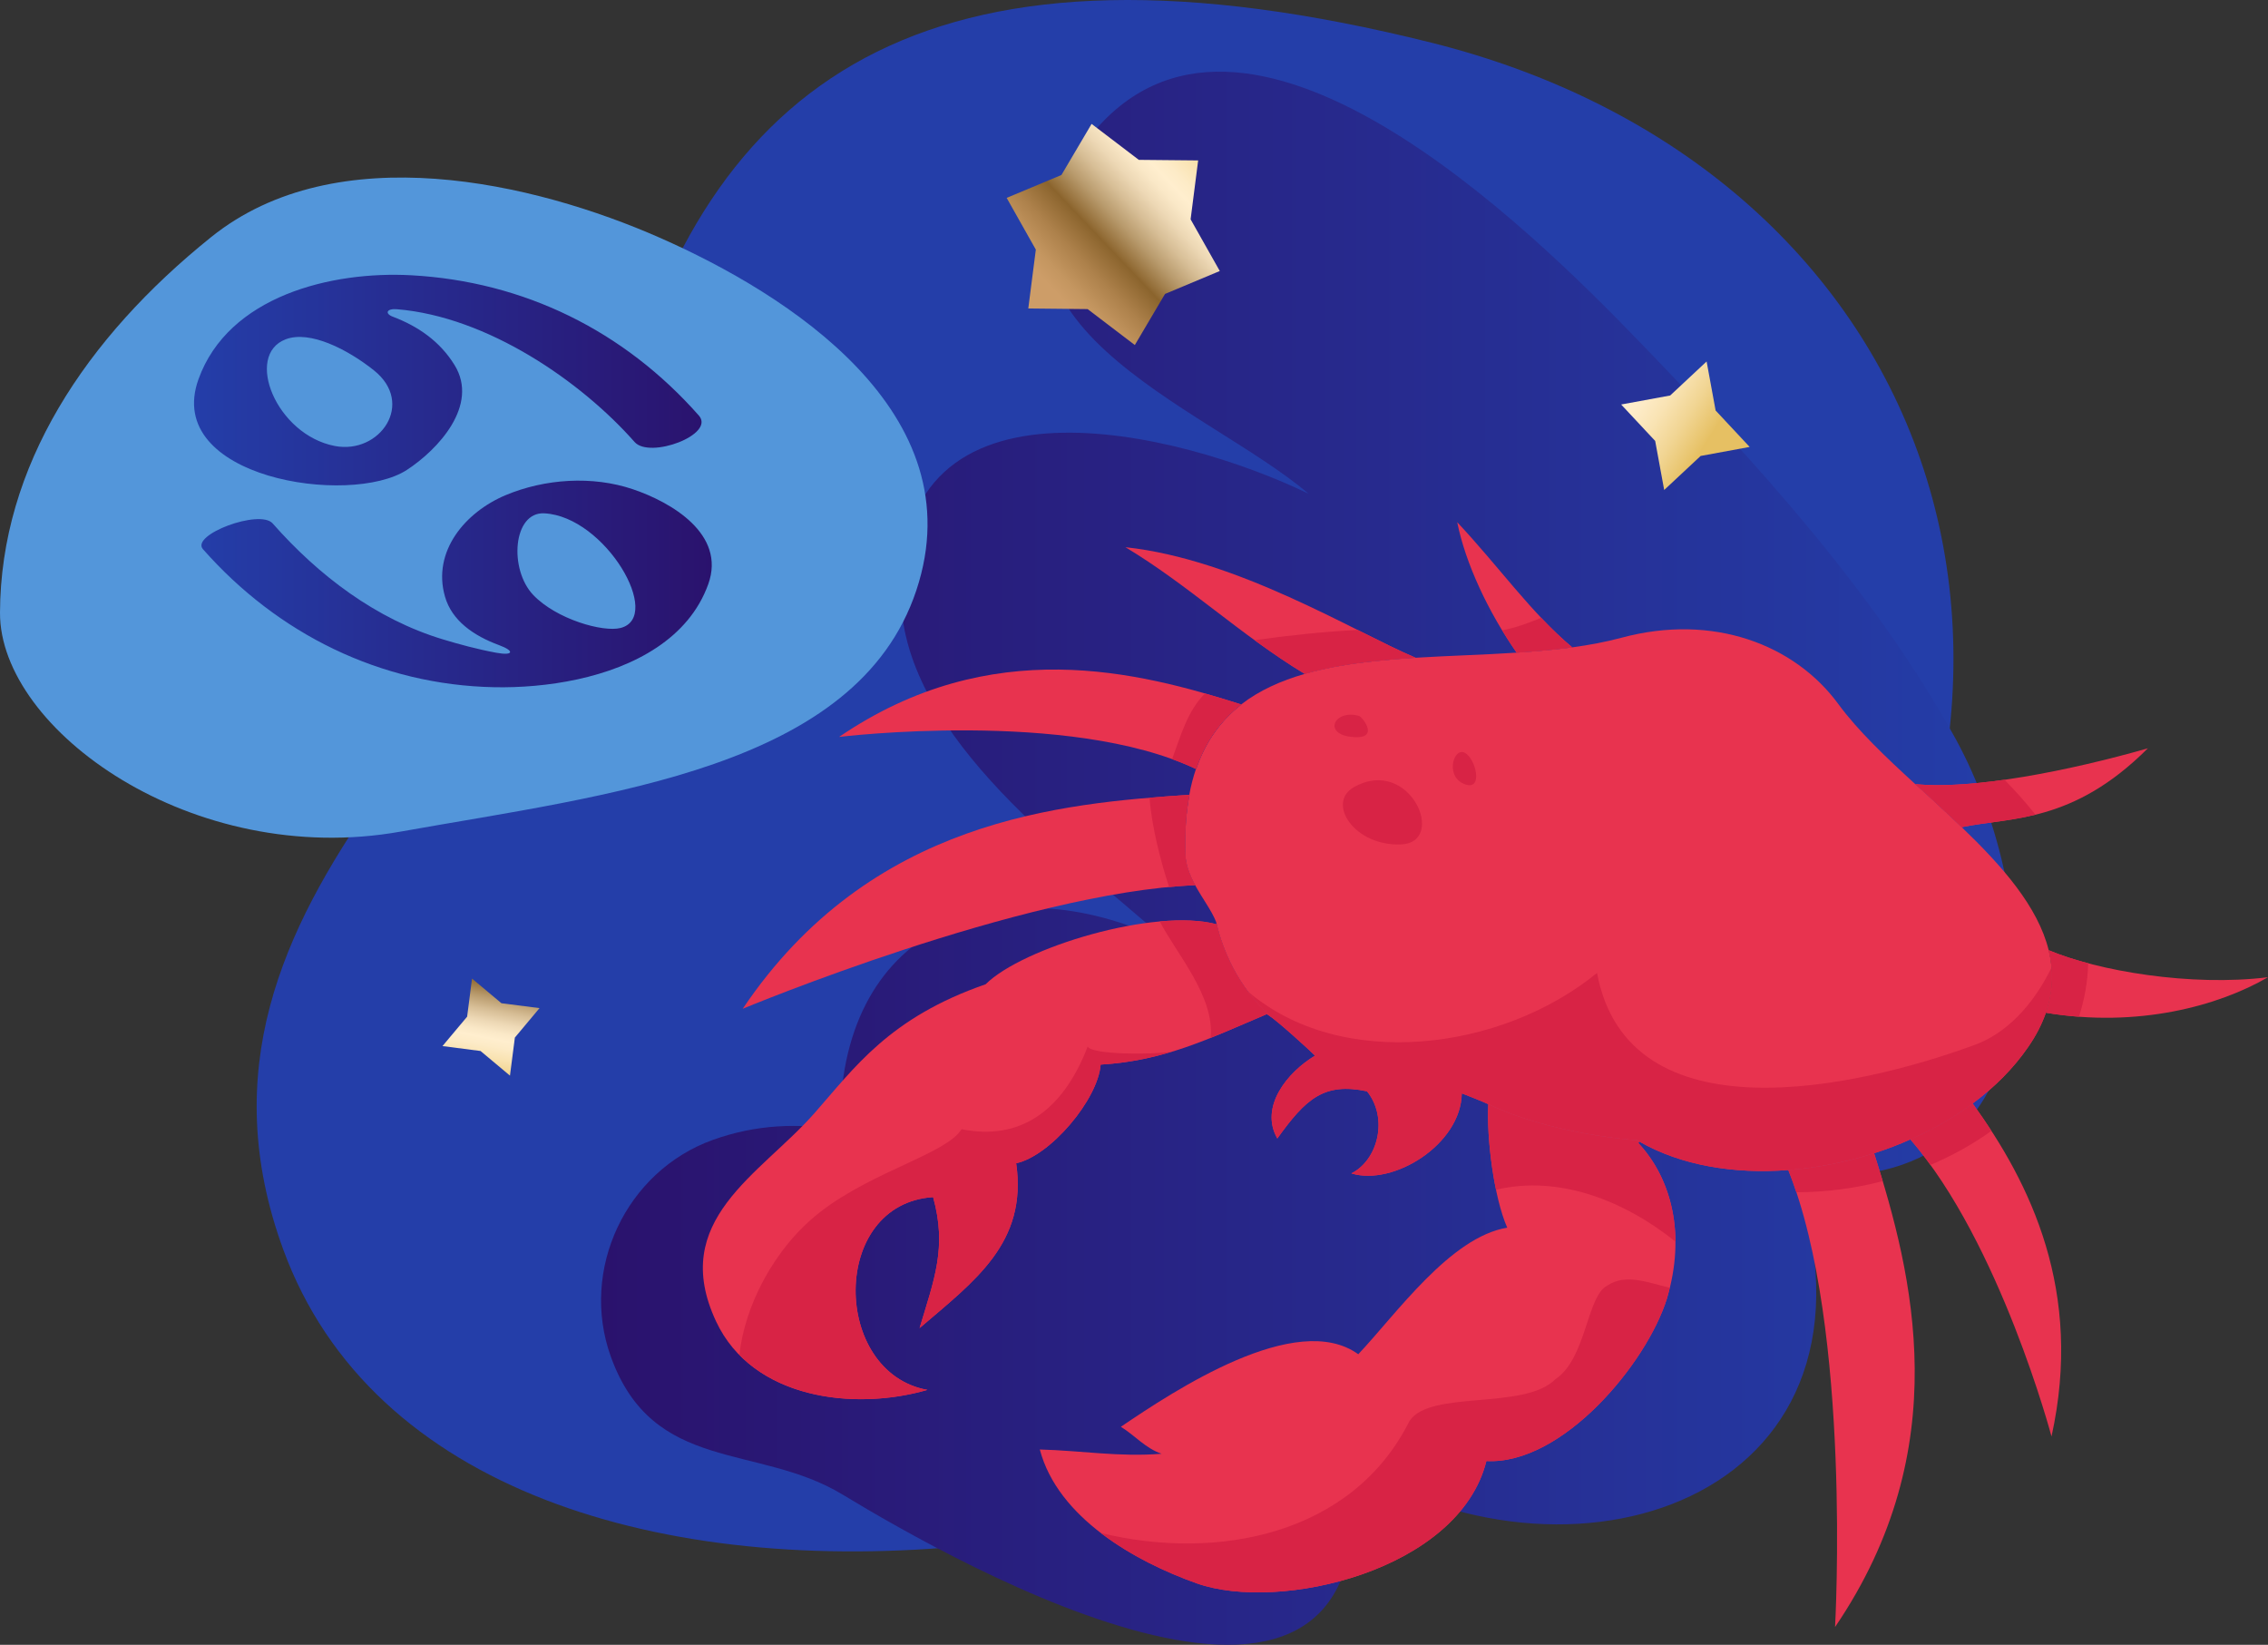
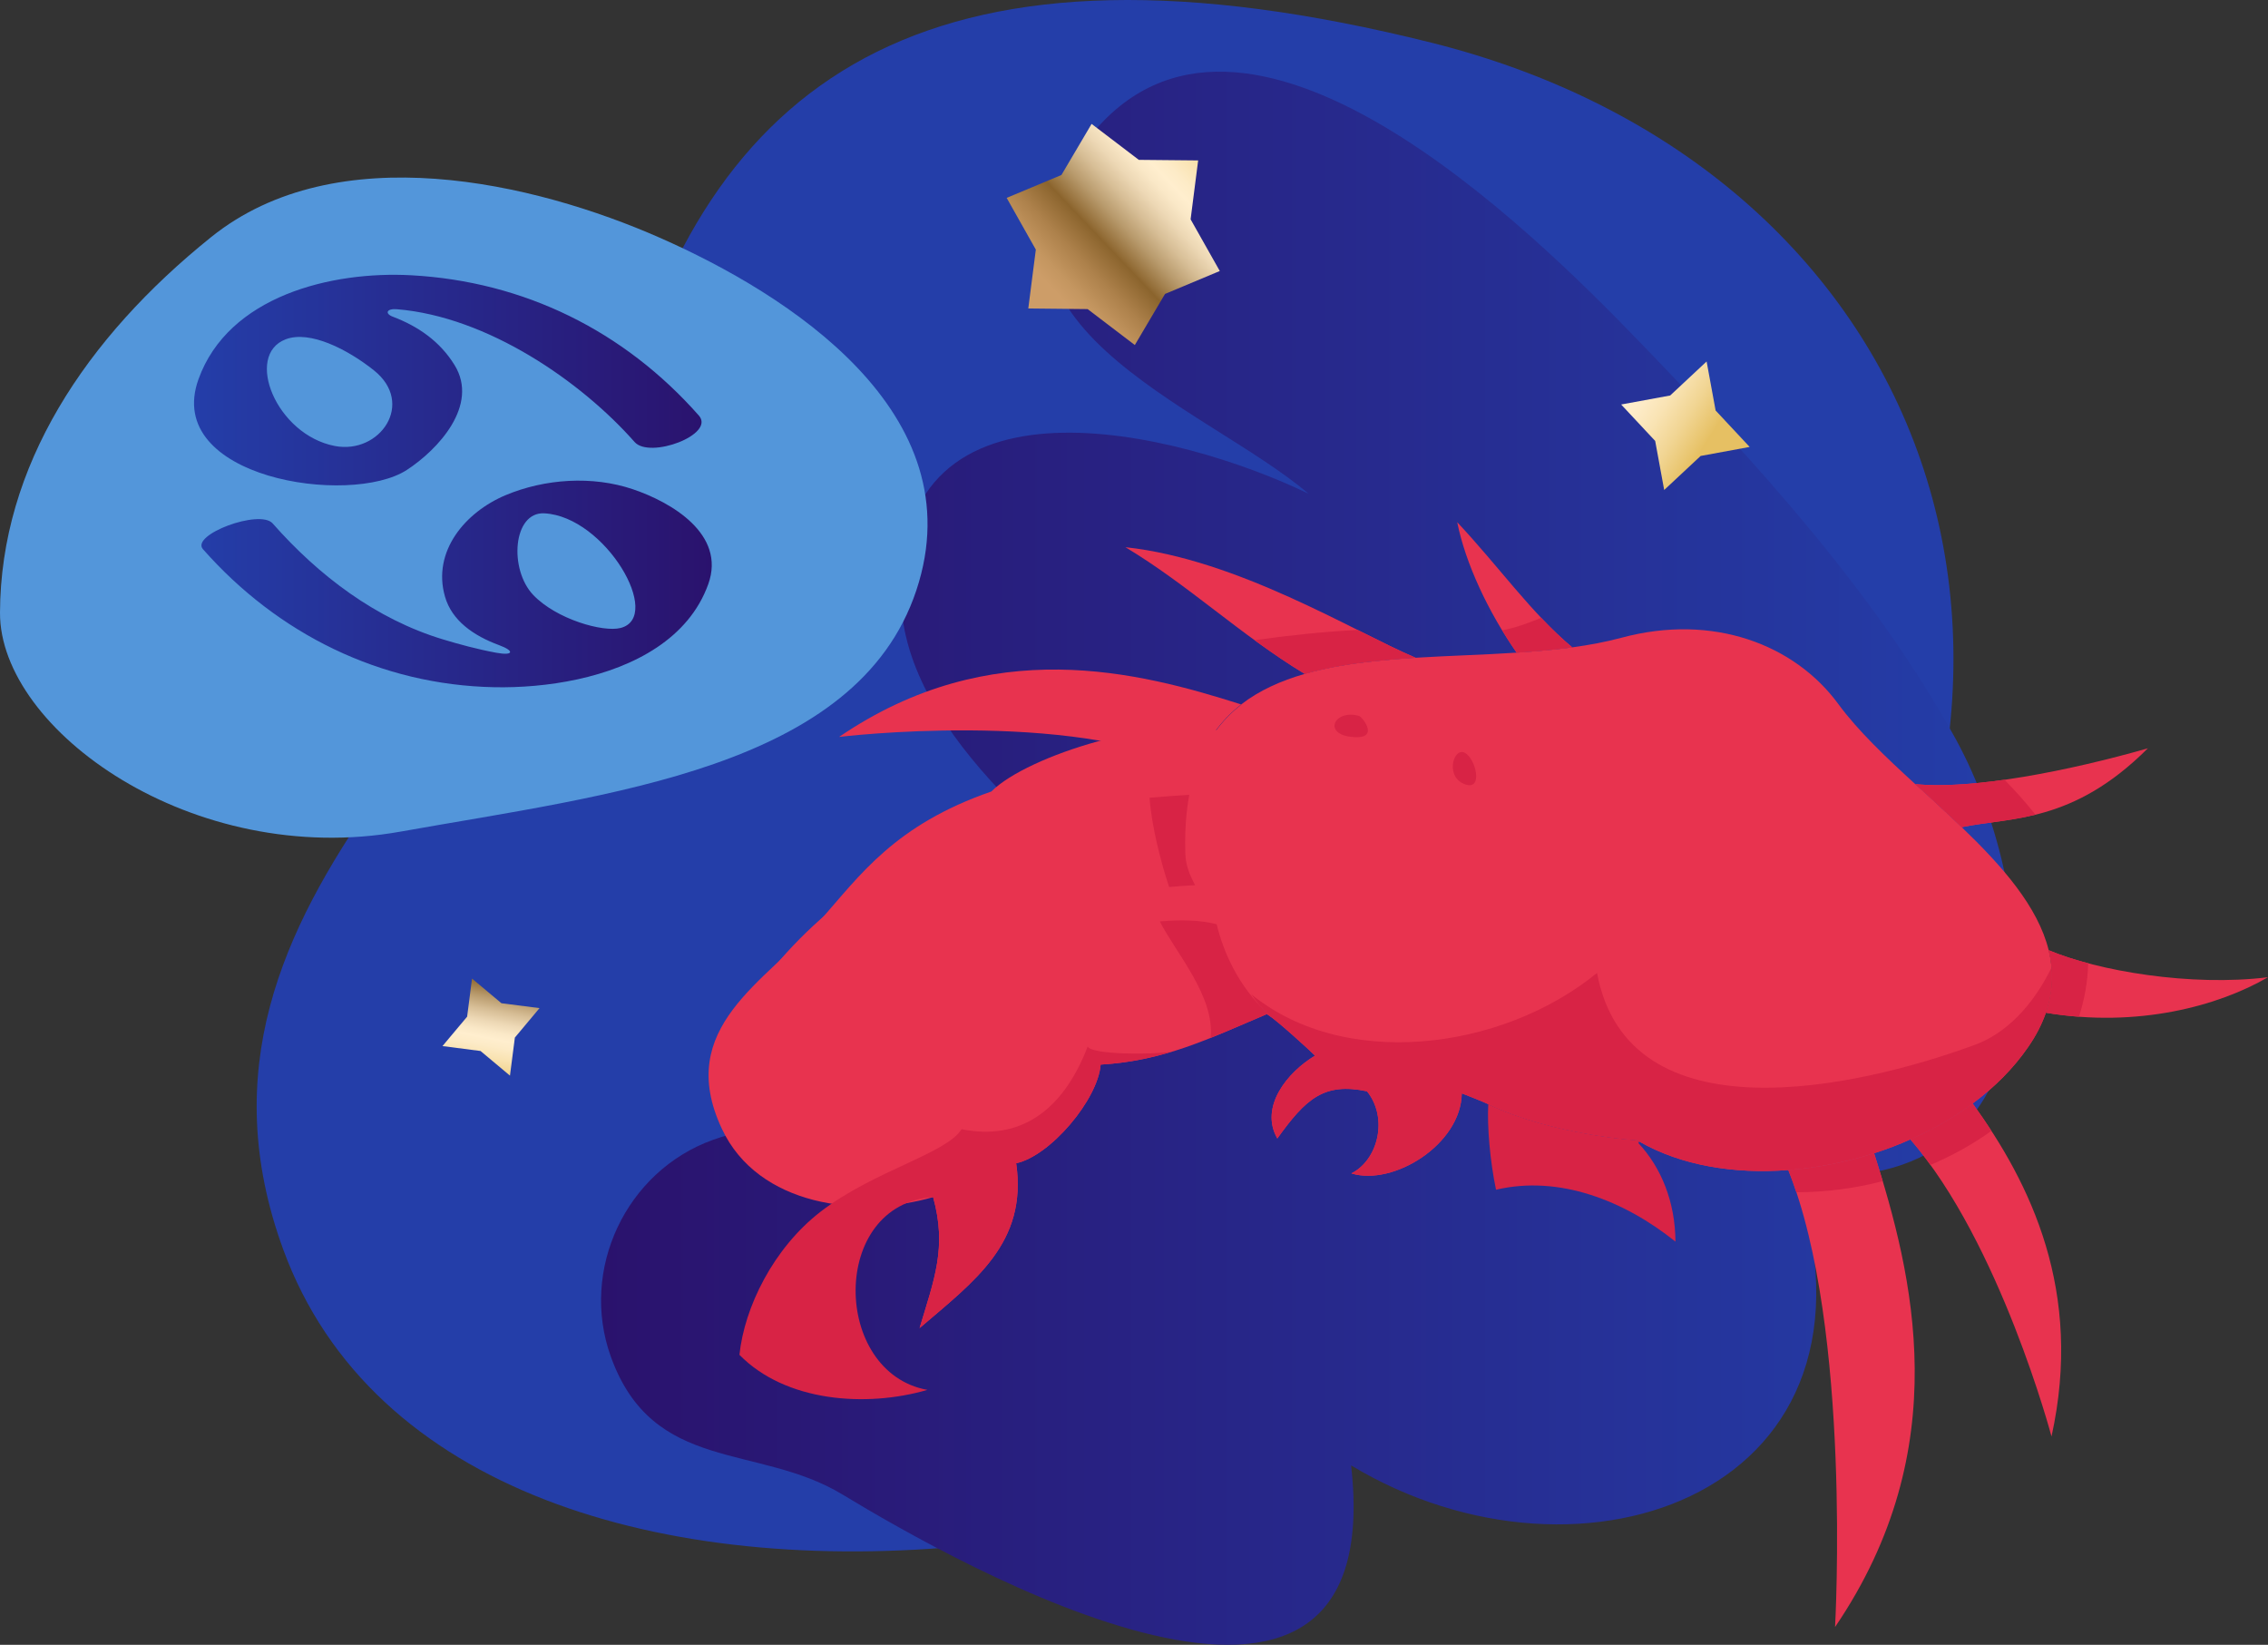
<svg xmlns="http://www.w3.org/2000/svg" version="1.1" id="Calque_1" x="0px" y="0px" viewBox="0 0 503.906 365.387" style="enable-background:new 0 0 503.906 365.387;" xml:space="preserve">
  <rect x="0" y="0" width="503.906" height="365.387" fill="#333333" stroke="none" />
  <g>
    <path style="fill:#243EA9;" d="M138.486,89.378C120.967,152.913,33.754,198.013,62.959,277.65   c39.25,107.019,258.464,76.304,332.812-25.086c76.641-104.518,31.688-215.728-77.774-243.09   C208.538-17.889,158.825,15.616,138.486,89.378z" />
    <linearGradient id="SVGID_1_" gradientUnits="userSpaceOnUse" x1="-65.516" y1="190.655" x2="248.709" y2="190.655" gradientTransform="matrix(-1 0 0 1 382.25 0)">
      <stop offset="0" style="stop-color:#243EA9" />
      <stop offset="1" style="stop-color:#2A126D" />
    </linearGradient>
    <path style="fill:url(#SVGID_1_);" d="M158.382,253.225c9.587-3.447,19.042-3.787,28.285-2.182   c-0.771-44.808,34.933-60.016,72.733-41.843c-20.686-18.612-58.512-44.957-59.237-76.48c-1.228-52.873,62.062-36.863,90.556-23.042   c-22.775-19.564-81.004-38.468-48.664-79.23c34.149-43.044,98.457,20.885,122.41,45.685c25.593,26.5,52.123,55.497,69.996,87.925   c19.398,35.207,25.014,102.988-35.6,96.798c23.606,70.482-47.148,95.766-98.672,64.677c8.728,76.84-87.972,21.619-112.996,6.474   c-18.869-11.431-42.122-4.603-51.488-30.662C128.771,282.046,139.083,260.162,158.382,253.225z" />
    <linearGradient id="SVGID_00000159460384439500714510000013352240444944932521_" gradientUnits="userSpaceOnUse" x1="882.107" y1="1449.68" x2="905.559" y2="1403.679" gradientTransform="matrix(-0.943 -0.334 0.334 -0.943 618.715 1690.01)">
      <stop offset="0" style="stop-color:#E6C063" />
      <stop offset="0.008" style="stop-color:#E7C267" />
      <stop offset="0.107" style="stop-color:#F1D593" />
      <stop offset="0.196" style="stop-color:#F9E3B3" />
      <stop offset="0.27" style="stop-color:#FDEBC7" />
      <stop offset="0.32" style="stop-color:#FFEECE" />
      <stop offset="0.367" style="stop-color:#FAE8C7" />
      <stop offset="0.432" style="stop-color:#EDD8B5" />
      <stop offset="0.509" style="stop-color:#D7BE96" />
      <stop offset="0.595" style="stop-color:#B89A6C" />
      <stop offset="0.688" style="stop-color:#926C36" />
      <stop offset="0.702" style="stop-color:#8B642D" />
      <stop offset="0.824" style="stop-color:#AD814B" />
      <stop offset="0.932" style="stop-color:#C49660" />
      <stop offset="1" style="stop-color:#CD9D68" />
    </linearGradient>
    <polygon style="fill:url(#SVGID_00000159460384439500714510000013352240444944932521_);" points="228.466,68.526 230.141,55.447    223.662,43.958 235.826,38.876 242.531,27.524 253.022,35.511 266.207,35.64 264.531,48.723 271.012,60.205 258.843,65.298    252.138,76.65 241.651,68.664  " />
    <linearGradient id="SVGID_00000137821917956859795260000001412922717888158592_" gradientUnits="userSpaceOnUse" x1="-104.95" y1="48.226" x2="-87.497" y2="20.411" gradientTransform="matrix(0.931 -0.364 0.364 0.931 186.853 157.82)">
      <stop offset="0" style="stop-color:#E6C063" />
      <stop offset="0.008" style="stop-color:#E7C267" />
      <stop offset="0.107" style="stop-color:#F1D593" />
      <stop offset="0.196" style="stop-color:#F9E3B3" />
      <stop offset="0.27" style="stop-color:#FDEBC7" />
      <stop offset="0.32" style="stop-color:#FFEECE" />
      <stop offset="0.367" style="stop-color:#FAE8C7" />
      <stop offset="0.432" style="stop-color:#EDD8B5" />
      <stop offset="0.509" style="stop-color:#D7BE96" />
      <stop offset="0.595" style="stop-color:#B89A6C" />
      <stop offset="0.688" style="stop-color:#926C36" />
      <stop offset="0.702" style="stop-color:#8B642D" />
      <stop offset="0.824" style="stop-color:#AD814B" />
      <stop offset="0.932" style="stop-color:#C49660" />
      <stop offset="1" style="stop-color:#CD9D68" />
    </linearGradient>
    <polygon style="fill:url(#SVGID_00000137821917956859795260000001412922717888158592_);" points="104.875,217.39 111.41,222.864    119.871,223.95 114.392,230.496 113.305,238.951 106.767,233.476 98.309,232.383 103.788,225.848  " />
    <linearGradient id="SVGID_00000124157309436380139690000013874125770466165157_" gradientUnits="userSpaceOnUse" x1="236.568" y1="696.416" x2="204.803" y2="643.475" gradientTransform="matrix(0.893 -0.45 0.45 0.893 -145.071 -417.83)">
      <stop offset="0" style="stop-color:#E6C063" />
      <stop offset="0.008" style="stop-color:#E7C267" />
      <stop offset="0.107" style="stop-color:#F1D593" />
      <stop offset="0.196" style="stop-color:#F9E3B3" />
      <stop offset="0.27" style="stop-color:#FDEBC7" />
      <stop offset="0.32" style="stop-color:#FFEECE" />
      <stop offset="0.367" style="stop-color:#FAE8C7" />
      <stop offset="0.432" style="stop-color:#EDD8B5" />
      <stop offset="0.509" style="stop-color:#D7BE96" />
      <stop offset="0.595" style="stop-color:#B89A6C" />
      <stop offset="0.688" style="stop-color:#926C36" />
      <stop offset="0.702" style="stop-color:#8B642D" />
      <stop offset="0.824" style="stop-color:#AD814B" />
      <stop offset="0.932" style="stop-color:#C49660" />
      <stop offset="1" style="stop-color:#CD9D68" />
    </linearGradient>
    <polygon style="fill:url(#SVGID_00000124157309436380139690000013874125770466165157_);" points="360.187,89.86 371.081,87.858    379.174,80.298 381.177,91.19 388.738,99.285 377.846,101.289 369.752,108.849 367.749,97.953  " />
    <g>
      <path style="fill:#E8334F;" d="M455.182,211.089c10.904,4.604,31.639,8.123,48.725,5.997c-10.923,6.361-28.91,11.314-49.348,7.89    C456.221,220.185,456.273,215.554,455.182,211.089z" />
      <path style="fill:#E8334F;" d="M438.286,245.134c12.805,17.704,24.649,41.684,17.521,73.975c0,0-11.41-42.96-31.358-65.99    C429.427,250.947,434.099,248.258,438.286,245.134z" />
      <path style="fill:#E8334F;" d="M477.216,166.232c-16.708,16.709-30.363,15.254-41.358,17.522h-0.021    c-1.715-1.669-3.493-3.309-5.255-4.931c-0.578-0.556-1.155-1.066-1.733-1.617c-1.114-0.999-2.225-2.02-3.316-3.013    C438.286,175.466,459.671,171.254,477.216,166.232z" />
      <path style="fill:#E8334F;" d="M455.182,211.089c-2.402-9.702-10.316-18.681-19.324-27.335h-0.021    c-1.715-1.669-3.493-3.309-5.255-4.931c-0.578-0.532-1.155-1.066-1.733-1.617c-1.114-0.999-2.225-2.02-3.316-3.013    c-6.523-5.973-12.751-11.872-17.08-17.773c-9.672-13.217-27.819-20.229-48.189-14.747c-3.471,0.928-7.129,1.621-10.945,2.133    c-0.997,0.136-2.014,0.276-3.033,0.371c-3.054,0.348-6.179,0.598-9.326,0.807c-7.407,0.488-15.021,0.675-22.428,1.133h-0.022    c-1.736,0.12-3.449,0.23-5.138,0.374c-1.527,0.138-3.035,0.276-4.516,0.439c-1.065,0.113-2.104,0.254-3.148,0.394    c-0.648,0.065-1.296,0.159-1.944,0.276c-0.623,0.095-1.226,0.186-1.849,0.301c-0.764,0.119-1.529,0.256-2.272,0.415    c-0.993,0.186-1.964,0.417-2.936,0.651c-0.627,0.14-1.273,0.302-1.898,0.484c-0.325,0.068-0.626,0.159-0.924,0.254    c-5.325,1.53-10.117,3.683-14.12,6.783c0.021,0.025,0.021,0.025,0.048,0.025c-4.446,3.47-7.915,8.098-10.049,14.35    c-0.022,0-0.022-0.026-0.046-0.026c-0.601,1.764-1.111,3.658-1.479,5.722c0.024,0,0.024,0,0.045,0    c-0.74,3.862-1.062,8.217-0.923,13.167c0.066,2.474,1.017,4.768,2.174,6.916c1.621,2.968,3.678,5.649,4.65,8.127    c0.049,0.189,0.093,0.37,0.141,0.557c1.389,5.785,4.652,13.726,11.505,19.972l-0.095,0.16c2.013,1.23,9.398,7.989,10.438,9.054    c-6.181,3.703-12.381,11.388-8.379,18.4c6.389-8.892,10.369-12.474,19.928-10.482c4.793,5.973,2.432,15.296-3.471,18.234    c9.282,2.87,24.348-6.414,24.532-17.775c0.349,0.117,5.254,2.064,5.88,2.404c14.396,6.877,33.052,8.01,33.052,8.01    c0.163,0.091,0.326,0.186,0.485,0.28c9.26,5.323,21.038,7.27,33.12,6.34c6.387-0.463,12.87-1.735,19.072-3.729    c2.754-0.876,5.439-1.895,8.056-3.075c4.978-2.171,9.649-4.86,13.837-7.984c4.841-3.586,9.028-7.752,12.268-12.451    c1.83-2.617,3.123-5.184,4.004-7.707h-0.023C456.18,220.185,456.273,215.554,455.182,211.089z" />
      <path style="fill:#D82345;" d="M455.808,214.942c-4.074,8.371-10.185,14.899-17.657,17.395    c-25.46,9.255-76.379,20.821-83.322-16.205c-21.224,17.362-56.902,21.841-77.583,4.092c1.313,1.761,2.827,3.472,4.586,5.073    l-0.095,0.16c2.013,1.23,9.398,7.989,10.438,9.054c-6.181,3.703-12.381,11.388-8.379,18.4    c6.389-8.892,10.369-12.474,19.928-10.482c4.793,5.973,2.432,15.296-3.471,18.234c9.282,2.87,24.348-6.414,24.532-17.775    c0.349,0.117,5.254,2.064,5.88,2.404c14.396,6.877,33.052,8.01,33.052,8.01c0.163,0.091,0.326,0.186,0.485,0.28    c9.26,5.323,21.038,7.27,33.12,6.34c6.387-0.463,12.87-1.735,19.072-3.729c2.754-0.876,5.439-1.895,8.056-3.075    c4.978-2.171,9.649-4.86,13.837-7.984c4.841-3.586,9.028-7.752,12.268-12.451c1.83-2.617,3.123-5.184,4.004-7.707h-0.023    C455.714,221.546,456.082,218.203,455.808,214.942z" />
      <path style="fill:#E8334F;" d="M416.394,256.193c8.56,26.895,18.377,65.457-8.68,105.246c0,0,3.749-66.382-10.393-101.517    C403.708,259.46,410.192,258.187,416.394,256.193z" />
-       <path style="fill:#E8334F;" d="M364.016,253.93c7.361,7.893,10.6,20.342,6.344,34.535c-4.516,14.484-23.24,36.983-40.111,36.102    c-6.109,24.396-46.083,33.654-64.343,27.175c-13.701-4.859-30.876-14.561-34.88-29.74c9.28,0.248,17.637,1.712,27.057,0.944    c-3.586-1.201-5.927-4.072-9.05-5.992c11.872-8.034,38.998-26.041,52.749-16.112c8.492-9.002,20.461-26.036,33.094-28.118    c-2.984-6.786-4.606-19.973-4.211-27.43c14.396,6.877,33.052,8.01,33.052,8.01c0.163,0.091,0.326,0.186,0.485,0.28L364.016,253.93    z" />
      <path style="fill:#E8334F;" d="M349.32,143.806c-0.997,0.136-2.014,0.253-3.033,0.371c-3.054,0.348-6.179,0.598-9.326,0.807    c-6.296-9.044-11.362-19.811-13.194-28.975C333.166,126.034,340.226,136.191,349.32,143.806z" />
      <path style="fill:#E8334F;" d="M314.511,146.117c-1.736,0.12-3.449,0.23-5.138,0.374c-1.527,0.138-3.035,0.276-4.516,0.439    c-1.065,0.113-2.104,0.233-3.148,0.394c-0.648,0.065-1.296,0.159-1.944,0.276c-0.623,0.095-1.25,0.186-1.849,0.301    c-0.764,0.119-1.529,0.256-2.272,0.415c-0.993,0.186-1.964,0.417-2.936,0.651c-0.649,0.14-1.273,0.302-1.898,0.484    c-0.325,0.068-0.626,0.159-0.924,0.254c-14.237-8.61-25.763-19.692-39.835-28.145C274.954,124.227,300.647,140.22,314.511,146.117    z" />
-       <path style="fill:#E8334F;" d="M281.831,225.298l-0.095,0.16c-0.113-0.065-0.233-0.137-0.301-0.16    c-13.145,5.578-22.705,10.346-36.895,11.202c-0.578,7.688-11.108,20.253-18.769,21.919c2.567,17.708-9.282,26.176-21.457,36.615    c3.263-10.902,6.112-17.893,3.008-29.098c-23.003,1.484-22.495,39.005-1.27,42.823c-16.341,4.744-38.884,2.011-46.939-15.183    c-10.576-22.548,9.768-32.587,21.826-46.269c8.958-10.16,16.616-21.224,38.048-28.653c8.149-8.123,37.475-17.033,51.338-13.329    C271.715,211.111,274.979,219.052,281.831,225.298z" />
-       <path style="fill:#D82345;" d="M357.143,285.567c-4.628,2.314-4.628,16.2-11.573,20.833c-6.943,6.941-27.773,2.314-32.401,9.255    c-12.676,25.362-42.719,31.175-68.572,24.897c6.557,5.022,14.376,8.732,21.31,11.189c18.26,6.479,58.233-2.779,64.343-27.175    c16.871,0.881,35.596-21.617,40.111-36.102c0.236-0.805,0.447-1.596,0.64-2.383C365.908,284.836,361.143,282.902,357.143,285.567z    " />
+       <path style="fill:#E8334F;" d="M281.831,225.298l-0.095,0.16c-0.113-0.065-0.233-0.137-0.301-0.16    c-13.145,5.578-22.705,10.346-36.895,11.202c-0.578,7.688-11.108,20.253-18.769,21.919c2.567,17.708-9.282,26.176-21.457,36.615    c3.263-10.902,6.112-17.893,3.008-29.098c-16.341,4.744-38.884,2.011-46.939-15.183    c-10.576-22.548,9.768-32.587,21.826-46.269c8.958-10.16,16.616-21.224,38.048-28.653c8.149-8.123,37.475-17.033,51.338-13.329    C271.715,211.111,274.979,219.052,281.831,225.298z" />
      <path style="fill:#D82345;" d="M241.661,232.48c-5.571,14.528-15.204,20.948-28.019,18.372    c-3.393,5.448-19.522,9.227-31.282,18.29c-10.564,8.149-16.969,21.274-18.071,31.828c10.258,10.47,28.15,11.745,41.764,7.789    c-21.225-3.818-21.732-41.339,1.27-42.823c3.105,11.205,0.255,18.195-3.008,29.098c12.175-10.44,24.024-18.907,21.457-36.615    c7.66-1.666,18.19-14.231,18.769-21.919c5.89-0.355,10.974-1.413,15.857-2.89C256.024,234.339,242.507,234.315,241.661,232.48z" />
      <path style="fill:#E8334F;" d="M275.766,156.489c-4.443,3.473-7.917,8.1-10.047,14.349c-28.096-13.376-79.291-7.131-79.291-7.131    C220.24,140.656,253.06,149.269,275.766,156.489z" />
      <path style="fill:#E8334F;" d="M263.362,189.726c0.066,2.474,1.017,4.768,2.174,6.916    c-38.398,1.556-100.518,27.454-100.518,27.454c28.398-42.197,70.892-45.614,99.222-47.537    C263.521,180.422,263.197,184.796,263.362,189.726z" />
      <path style="fill:#D82345;" d="M455.182,211.089c1.091,4.465,1.039,9.097-0.623,13.887c2.485,0.417,4.934,0.707,7.342,0.885    c1.231-3.771,1.939-7.738,2.061-11.872C460.645,213.109,457.652,212.131,455.182,211.089z" />
      <path style="fill:#D82345;" d="M438.286,245.134c-4.188,3.124-8.859,5.814-13.837,7.984c1.534,1.779,3.018,3.687,4.457,5.672    c4.859-2.063,9.424-4.599,13.543-7.561C441.088,249.12,439.697,247.084,438.286,245.134z" />
      <path style="fill:#D82345;" d="M425.533,174.193c1.091,0.993,2.202,2.014,3.316,3.013c0.577,0.551,1.154,1.061,1.733,1.617    c1.762,1.622,3.54,3.262,5.255,4.931h0.021c4.913-1.016,10.364-1.295,16.383-2.771c-2.111-2.682-4.426-5.256-6.883-7.766    C437.84,174.287,430.911,174.733,425.533,174.193z" />
      <path style="fill:#D82345;" d="M397.321,259.923c0.638,1.581,1.225,3.244,1.788,4.939c6.536-0.02,13.009-0.868,19.194-2.473    c-0.632-2.123-1.276-4.199-1.91-6.196C410.192,258.187,403.708,259.46,397.321,259.923z" />
      <path style="fill:#D82345;" d="M372.255,275.824c-0.053-8.85-3.165-16.455-8.239-21.895l0.185-0.347    c-0.159-0.095-0.322-0.189-0.485-0.28c0,0-18.655-1.133-33.052-8.01c-0.262,4.983,0.378,12.527,1.722,19.007    C346.33,261,360.842,266.666,372.255,275.824z" />
      <path style="fill:#D82345;" d="M342.422,137.242c-2.753,1.122-5.599,2.217-8.67,2.772c1.031,1.695,2.091,3.365,3.208,4.97    c3.147-0.209,6.272-0.459,9.326-0.807c1.02-0.118,2.036-0.235,3.033-0.371C346.903,141.781,344.636,139.568,342.422,137.242z" />
      <path style="fill:#D82345;" d="M301.643,139.947c-7.435,0.351-15.262,1.204-22.899,2.261c3.585,2.613,7.259,5.149,11.143,7.498    c0.298-0.095,0.599-0.186,0.924-0.254c0.625-0.183,1.248-0.345,1.898-0.484c0.973-0.234,1.943-0.465,2.936-0.651    c0.743-0.159,1.509-0.296,2.272-0.415c0.599-0.115,1.226-0.206,1.849-0.301c0.648-0.117,1.296-0.211,1.944-0.276    c1.045-0.16,2.084-0.28,3.148-0.394c1.48-0.163,2.988-0.302,4.516-0.439c1.689-0.143,3.401-0.254,5.138-0.374    C310.939,144.601,306.571,142.407,301.643,139.947z" />
      <path style="fill:#D82345;" d="M270.326,205.326c-3.445-0.922-7.848-1.058-12.632-0.629c3.549,7.004,12.243,16.61,11.281,25.863    c3.957-1.586,7.995-3.369,12.46-5.263c0.068,0.023,0.188,0.095,0.301,0.16l0.095-0.16    C274.979,219.052,271.715,211.111,270.326,205.326z" />
-       <path style="fill:#D82345;" d="M267.736,154.051c-3.939,3.884-5.432,9.536-7.317,14.587c1.84,0.668,3.614,1.396,5.301,2.2    c2.13-6.249,5.603-10.876,10.047-14.349C273.213,155.679,270.529,154.851,267.736,154.051z" />
      <path style="fill:#D82345;" d="M263.362,189.726c-0.164-4.931,0.159-9.305,0.878-13.167c-2.809,0.188-5.766,0.394-8.827,0.654    c0.464,6.316,2.383,13.859,4.34,19.839c1.975-0.186,3.913-0.335,5.783-0.41C264.379,194.495,263.428,192.2,263.362,189.726z" />
-       <path style="fill:#D82345;" d="M300.821,174.857c12.478-7.014,20.829,12.351,10.415,12.732    C300.821,187.972,294.651,178.332,300.821,174.857z" />
      <path style="fill:#D82345;" d="M325.898,167.529c2.34,2.011,3.468,8.483-0.773,6.557    C320.881,172.156,323.198,165.218,325.898,167.529z" />
      <path style="fill:#D82345;" d="M300.052,163.673c-6.175-0.772-3.474-6.175,1.929-4.629    C302.788,159.392,306.854,164.523,300.052,163.673z" />
    </g>
    <path style="fill:#5396DA;" d="M46.918,52.664c27.887-22.41,71.773-12.161,99.795,0.199c28.023,12.36,70.062,38.737,56.874,78.302   c-13.188,39.562-68.411,45.328-114.57,53.572C42.862,192.98-0.096,162.138,0,136.112C0.118,103.568,19.031,75.071,46.918,52.664z" />
    <linearGradient id="SVGID_00000060024863510084283230000016935457608438303892_" gradientUnits="userSpaceOnUse" x1="43.11" y1="106.862" x2="158.14" y2="106.862">
      <stop offset="0" style="stop-color:#243EA9" />
      <stop offset="1" style="stop-color:#2A126D" />
    </linearGradient>
    <path style="fill:url(#SVGID_00000060024863510084283230000016935457608438303892_);" d="M90.394,104.394   c6.912-4.497,16.099-14.358,10.608-23.285c-3.261-5.308-8.16-8.647-13.728-10.757c-1.865-0.706-1.344-1.849,0.892-1.662   c20.188,1.659,40.988,16.072,52.832,29.501c3.358,3.808,18.002-1.653,14.276-5.878c-16.597-18.817-38.857-29.798-63.91-31.164   c-17.754-0.964-40.623,4.611-47.267,23.103C36.205,106.226,77.804,112.579,90.394,104.394z M63.484,75.371   c5.373-2.041,13.755,2.246,19.587,6.896c9.226,7.345,1.327,18.729-8.678,16.809C61.355,96.571,54.247,78.873,63.484,75.371z    M140.616,108.684c-9.018-3.048-19.55-2.328-28.238,1.301c-8.965,3.742-16.412,12.481-13.507,22.567   c1.529,5.304,6.289,8.655,12.04,10.775c3.45,1.273,3.19,2.382-0.631,1.683c-4.248-0.781-8.329-1.904-11.831-2.962   c-14.934-4.504-27.676-14.213-37.87-25.771c-2.862-3.245-18.304,2.531-15.485,5.724c16.624,18.85,39.47,30.159,64.705,30.661   c11.462,0.228,25.845-1.953,36.116-8.811c0.005,0,0.013-0.006,0.018-0.01c0.003-0.003,0.008-0.003,0.013-0.009   c5.123-3.425,9.235-8,11.414-14.06C161.359,118.637,149.098,111.548,140.616,108.684z M137.874,139.504   c-3.898,0.989-14.193-1.917-19.368-7.3c-5.473-5.699-4.562-18.541,2.444-18.169C134.5,114.751,147.428,137.073,137.874,139.504z" />
  </g>
</svg>